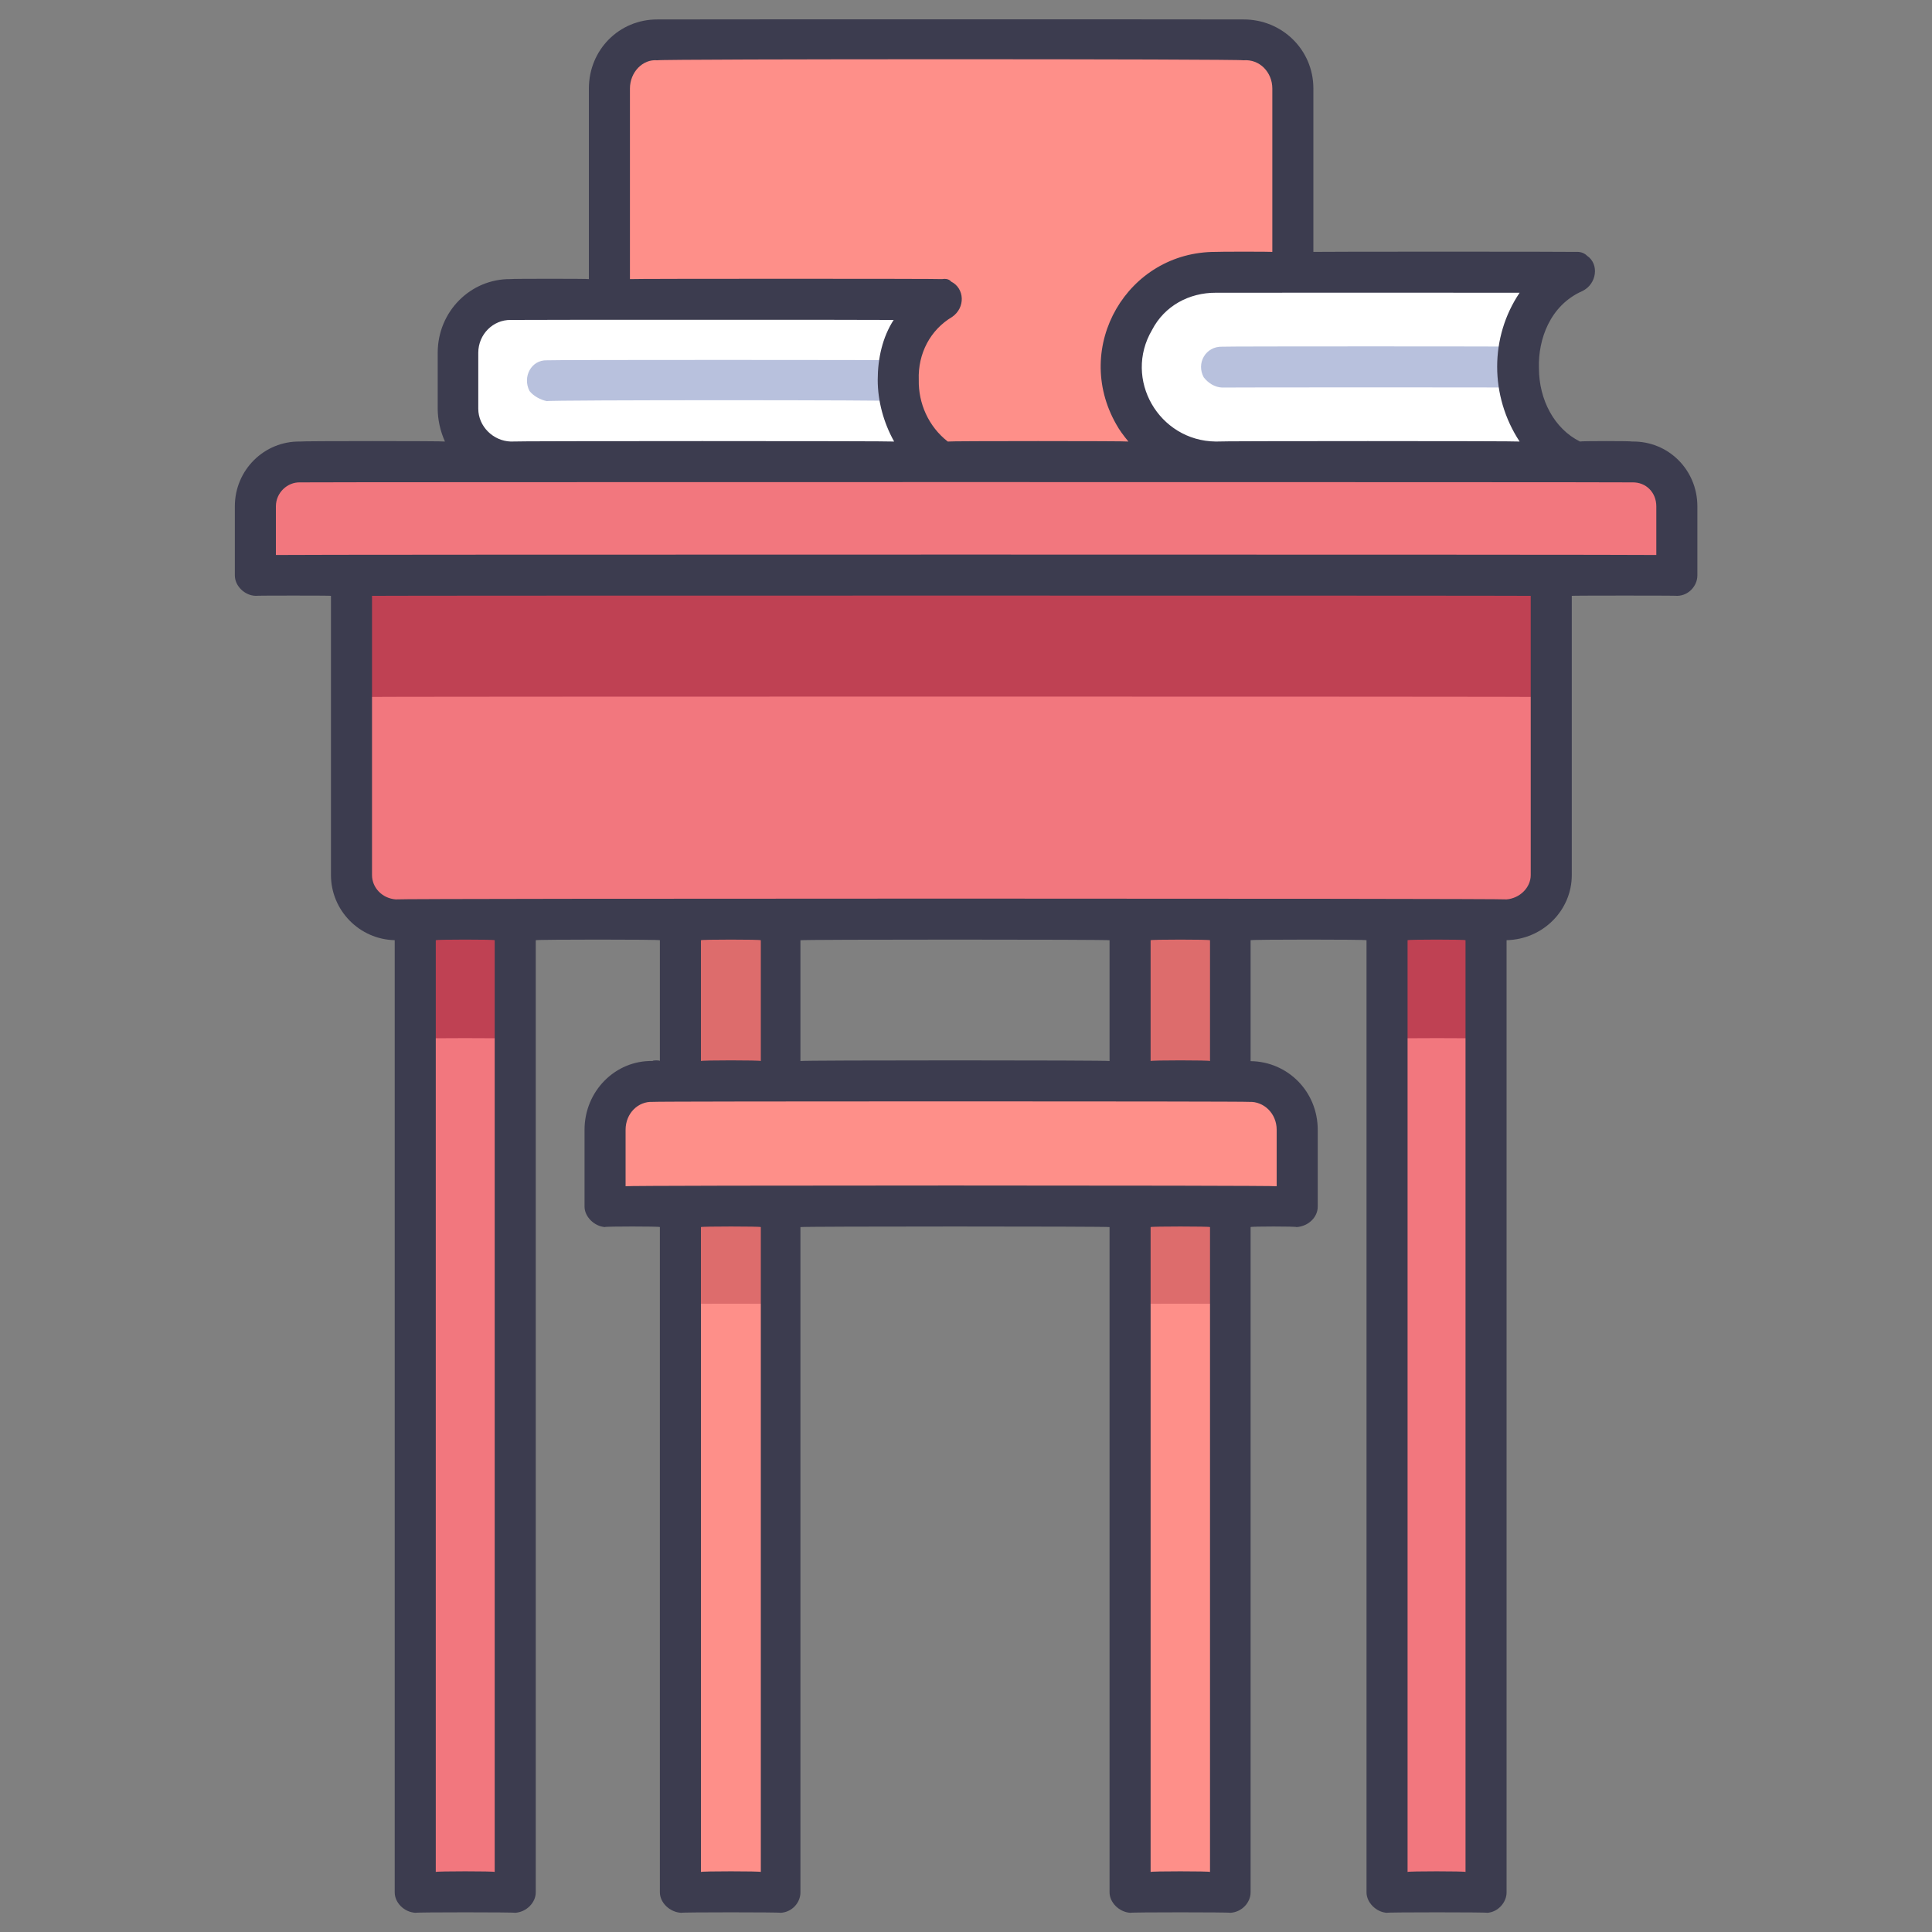
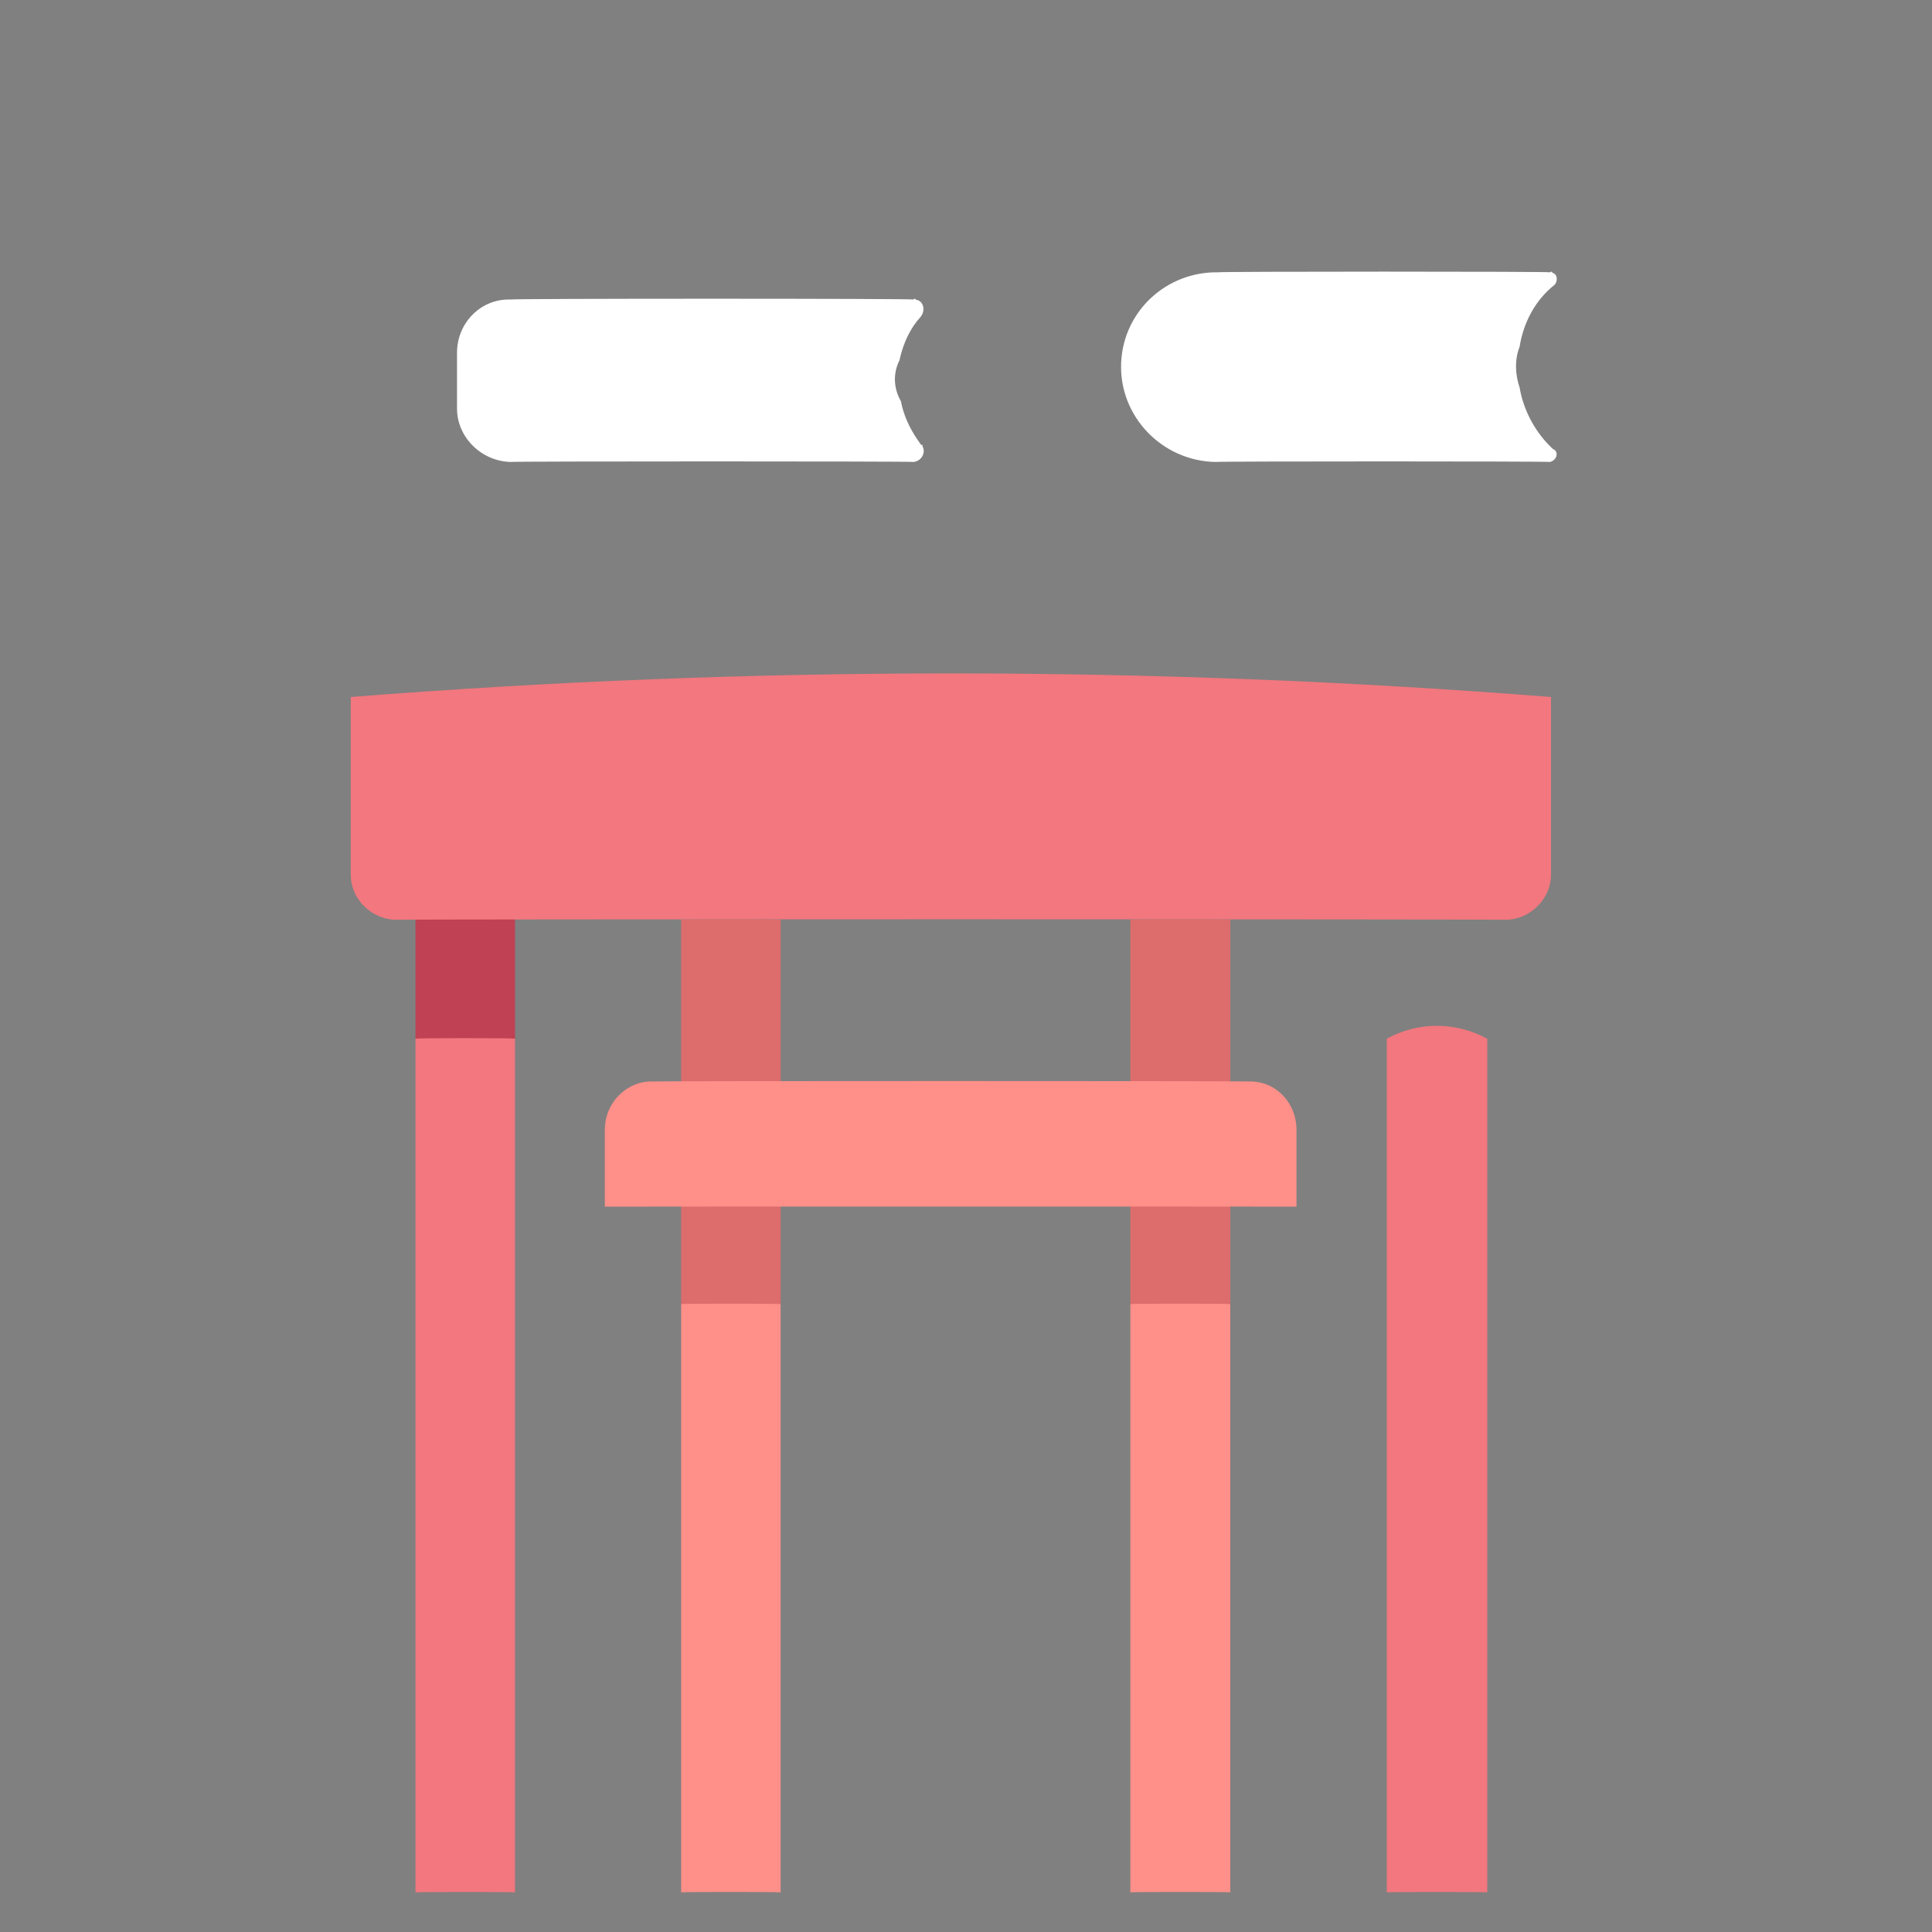
<svg xmlns="http://www.w3.org/2000/svg" version="1.1" width="100%" height="100%" id="svgWorkerArea" viewBox="0 0 400 400" style="background: white;">
  <rect x="0" y="0" width="400" height="400" fill="#808080" stroke="none" />
  <defs id="defsdoc">
    <pattern id="patternBool" x="0" y="0" width="10" height="10" patternUnits="userSpaceOnUse" patternTransform="rotate(35)">
      <circle cx="5" cy="5" r="4" style="stroke: none;fill: #ff000070;" />
    </pattern>
  </defs>
  <g id="fileImp-226952991" class="cosito">
-     <path id="pathImp-398342503" class="grouped" style="fill:#fe8f89" d="M136.122 8.253C136.122 8.192 257.422 8.192 257.422 8.253 263.122 8.192 267.622 12.592 267.622 18.328 267.622 18.192 267.622 102.792 267.622 103.033 267.622 102.792 126.122 102.792 126.122 103.033 126.122 102.792 126.122 18.192 126.122 18.323 126.122 12.592 130.622 8.192 136.122 8.253 136.122 8.192 136.122 8.192 136.122 8.253" />
    <path id="pathImp-115926310" class="grouped" style="fill:#f2777e" d="M106.622 391.797C106.622 391.692 86.022 391.692 86.022 391.797 86.022 391.692 86.022 214.892 86.022 215.054 92.522 211.492 100.122 211.492 106.622 215.054 106.622 214.892 106.622 391.692 106.622 391.797M307.922 391.797C307.922 391.692 287.122 391.692 287.122 391.797 287.122 391.692 287.122 214.892 287.122 215.054 293.622 211.492 301.322 211.492 307.922 215.054 307.922 214.892 307.922 391.692 307.922 391.797" />
-     <path id="pathImp-539130800" class="grouped" style="fill:#bf4153" d="M86.022 186.535C86.022 186.292 106.622 186.292 106.622 186.535 106.622 186.292 106.622 214.892 106.622 215.055 106.622 214.892 86.022 214.892 86.022 215.055 86.022 214.892 86.022 186.292 86.022 186.535M287.122 186.535C287.122 186.292 307.922 186.292 307.922 186.535 307.922 186.292 307.922 214.892 307.922 215.055 307.922 214.892 287.122 214.892 287.122 215.055 287.122 214.892 287.122 186.292 287.122 186.535" />
+     <path id="pathImp-539130800" class="grouped" style="fill:#bf4153" d="M86.022 186.535C86.022 186.292 106.622 186.292 106.622 186.535 106.622 186.292 106.622 214.892 106.622 215.055 106.622 214.892 86.022 214.892 86.022 215.055 86.022 214.892 86.022 186.292 86.022 186.535M287.122 186.535" />
    <path id="pathImp-745629925" class="grouped" style="fill:#fe8f89" d="M161.622 391.797C161.622 391.692 141.022 391.692 141.022 391.797 141.022 391.692 141.022 269.892 141.022 269.989 147.722 267.892 154.722 267.892 161.622 269.989 161.622 269.892 161.622 391.692 161.622 391.797M254.722 391.797C254.722 391.692 234.022 391.692 234.022 391.797 234.022 391.692 234.022 269.892 234.022 269.989 240.722 267.892 248.022 267.892 254.722 269.989 254.722 269.892 254.722 391.692 254.722 391.797" />
    <path id="pathImp-826093423" class="grouped" style="fill:#f2777e" d="M311.922 190.435C311.922 190.292 81.922 190.292 81.922 190.435 76.722 190.292 72.622 185.992 72.622 181.167 72.622 180.992 72.622 144.192 72.622 144.306 155.422 137.792 238.522 137.792 321.122 144.306 321.122 144.192 321.122 180.992 321.122 181.167 321.122 185.992 316.922 190.292 311.922 190.435 311.922 190.292 311.922 190.292 311.922 190.435" />
    <path id="pathImp-662043067" class="grouped" style="fill:#fff" d="M189.122 62.013C189.122 61.792 105.722 61.792 105.722 62.013 99.622 61.792 94.622 66.792 94.622 73.039 94.622 72.992 94.622 84.492 94.622 84.614 94.622 90.492 99.622 95.492 105.722 95.643 105.722 95.492 189.122 95.492 189.122 95.643 190.722 95.492 191.722 93.792 191.022 92.45 191.022 92.192 190.922 91.992 190.722 92.12 188.622 89.292 187.122 86.292 186.522 83.059 184.922 80.292 184.922 77.192 186.222 74.595 187.022 70.992 188.422 67.992 190.622 65.578 191.722 64.192 191.122 62.192 189.622 62.06 189.522 61.792 189.222 61.792 189.122 62.013 189.122 61.792 189.122 61.792 189.122 62.013M320.922 56.379C320.922 56.192 252.222 56.192 252.222 56.379 241.622 56.192 232.622 64.292 232.122 75.061 231.622 86.192 240.622 95.492 251.722 95.643 251.722 95.492 320.822 95.492 320.822 95.643 321.922 95.492 322.622 94.292 322.122 93.451 321.922 93.192 321.822 92.992 321.622 93.055 317.922 89.692 315.422 84.992 314.622 80.249 313.622 77.292 313.622 74.292 314.622 71.784 315.422 66.692 317.922 62.092 321.822 58.998 322.622 58.192 322.422 56.692 321.422 56.493 321.322 56.192 321.122 56.192 320.922 56.379 320.922 56.192 320.922 56.192 320.922 56.379" />
    <path id="pathImp-312654276" class="grouped" style="fill:#dd6c6c" d="M141.022 190.435C141.022 190.292 161.622 190.292 161.622 190.435 161.622 190.292 161.622 269.892 161.622 269.989 161.622 269.892 141.022 269.892 141.022 269.989 141.022 269.892 141.022 190.292 141.022 190.435M234.022 190.435C234.022 190.292 254.722 190.292 254.722 190.435 254.722 190.292 254.722 269.892 254.722 269.989 254.722 269.892 234.022 269.892 234.022 269.989 234.022 269.892 234.022 190.292 234.022 190.435" />
    <path id="pathImp-284684502" class="grouped" style="fill:#fe8f89" d="M135.122 223.906C135.122 223.792 258.622 223.792 258.622 223.906 264.122 223.792 268.422 228.292 268.422 233.912 268.422 233.792 268.422 249.792 268.422 249.827 268.422 249.792 125.222 249.792 125.222 249.827 125.222 249.792 125.222 233.792 125.222 233.912 125.222 228.292 129.722 223.792 135.122 223.906 135.122 223.792 135.122 223.792 135.122 223.906" />
-     <path id="pathImp-383331117" class="grouped" style="fill:#bf4153" d="M72.622 119.133C72.622 118.992 321.122 118.992 321.122 119.133 321.122 118.992 321.122 144.192 321.122 144.306 321.122 144.192 72.622 144.192 72.622 144.306 72.622 144.192 72.622 118.992 72.622 119.133" />
-     <path id="pathImp-505685051" class="grouped" style="fill:#f2777e" d="M62.122 95.643C62.122 95.492 337.922 95.492 337.922 95.643 343.122 95.492 347.322 99.492 347.322 104.825 347.322 104.692 347.322 118.992 347.322 119.134 347.322 118.992 52.922 118.992 52.922 119.134 52.922 118.992 52.922 104.692 52.922 104.825 52.922 99.492 57.122 95.492 62.122 95.643 62.122 95.492 62.122 95.492 62.122 95.643" />
-     <path id="pathImp-788311978" class="grouped" style="fill:#b8c1dd" d="M186.222 74.597C186.222 74.492 113.222 74.492 113.222 74.597 110.022 74.492 108.122 77.992 109.622 80.94 110.422 81.992 111.922 82.792 113.222 83.054 113.222 82.792 186.522 82.792 186.522 83.054 185.722 80.192 185.722 77.292 186.222 74.597 186.222 74.492 186.222 74.492 186.222 74.597M314.622 71.78C314.622 71.692 253.022 71.692 253.022 71.78 249.622 71.692 247.622 75.192 249.222 78.123 250.122 79.292 251.522 80.192 253.022 80.237 253.022 80.192 314.622 80.192 314.622 80.237 314.122 77.292 314.122 74.292 314.622 71.78 314.622 71.692 314.622 71.692 314.622 71.78" />
-     <path id="pathImp-728874676" class="grouped" style="fill:#3c3c4f" d="M337.922 91.415C337.922 91.292 327.122 91.292 327.122 91.415 321.822 88.792 318.622 82.792 318.622 76.221 318.422 70.292 320.922 63.192 327.622 60.257 330.622 58.792 331.122 54.692 328.622 52.981 327.822 52.192 326.922 52.092 325.922 52.151 325.922 52.092 271.922 52.092 271.922 52.151 271.922 52.092 271.922 18.192 271.922 18.329 271.922 10.292 265.422 3.992 257.422 4.025 257.422 3.992 136.122 3.992 136.122 4.025 128.222 3.992 121.922 10.292 121.922 18.329 121.922 18.192 121.922 57.692 121.922 57.784 121.922 57.692 105.722 57.692 105.722 57.784 97.422 57.692 90.622 64.492 90.622 73.038 90.622 72.992 90.622 84.492 90.622 84.614 90.622 86.792 91.122 89.192 92.122 91.415 92.122 91.292 62.122 91.292 62.122 91.415 54.722 91.292 48.622 97.292 48.622 104.825 48.622 104.692 48.622 118.992 48.622 119.133 48.622 121.292 50.622 123.292 52.922 123.361 52.922 123.292 68.522 123.292 68.522 123.361 68.522 123.292 68.522 180.992 68.522 181.167 68.522 188.492 74.422 194.492 81.722 194.654 81.722 194.492 81.722 391.692 81.722 391.797 81.722 393.892 83.622 395.892 86.022 396.025 86.022 395.892 106.622 395.892 106.622 396.025 109.022 395.892 110.922 393.892 110.922 391.797 110.922 391.692 110.922 194.492 110.922 194.663 110.922 194.492 136.622 194.492 136.622 194.663 136.622 194.492 136.622 219.492 136.622 219.672 136.622 219.492 135.122 219.492 135.122 219.672 127.422 219.492 121.022 225.892 121.022 233.906 121.022 233.792 121.022 249.792 121.022 249.821 121.022 251.892 123.022 253.892 125.222 254.05 125.222 253.892 136.622 253.892 136.622 254.05 136.622 253.892 136.622 391.692 136.622 391.797 136.622 393.892 138.622 395.892 141.022 396.025 141.022 395.892 161.622 395.892 161.622 396.025 164.022 395.892 165.722 393.892 165.722 391.797 165.722 391.692 165.722 253.892 165.722 254.056 165.722 253.892 229.722 253.892 229.722 254.056 229.722 253.892 229.722 391.692 229.722 391.797 229.722 393.892 231.722 395.892 234.022 396.025 234.022 395.892 254.722 395.892 254.722 396.025 257.122 395.892 258.922 393.892 258.922 391.797 258.922 391.692 258.922 253.892 258.922 254.056 258.922 253.892 268.422 253.892 268.422 254.056 270.922 253.892 272.822 251.992 272.822 249.827 272.822 249.792 272.822 233.792 272.822 233.912 272.822 225.992 266.622 219.792 258.922 219.699 258.922 219.492 258.922 194.492 258.922 194.663 258.922 194.492 282.922 194.492 282.922 194.663 282.922 194.492 282.922 391.692 282.922 391.797 282.922 393.892 284.922 395.892 287.122 396.025 287.122 395.892 307.922 395.892 307.922 396.025 310.122 395.892 311.922 393.892 311.922 391.797 311.922 391.692 311.922 194.492 311.922 194.654 319.422 194.492 325.422 188.492 325.422 181.167 325.422 180.992 325.422 123.292 325.422 123.361 325.422 123.292 347.322 123.292 347.322 123.361 349.622 123.292 351.422 121.292 351.422 119.133 351.422 118.992 351.422 104.692 351.422 104.825 351.422 97.292 345.422 91.292 337.922 91.415 337.922 91.292 337.922 91.292 337.922 91.415M314.622 60.608C308.422 69.792 308.422 81.992 314.622 91.415 314.622 91.292 251.722 91.292 251.722 91.415 239.922 91.292 232.522 78.492 238.522 68.309 241.122 63.292 246.222 60.592 251.722 60.608 251.722 60.592 314.622 60.592 314.622 60.608M130.422 18.332C130.422 14.992 133.022 12.192 136.122 12.484 136.122 12.192 257.422 12.192 257.422 12.484 260.822 12.192 263.422 14.992 263.422 18.332 263.422 18.192 263.422 52.092 263.422 52.151 263.422 52.092 251.722 52.092 251.722 52.151 233.422 52.092 221.922 71.792 231.122 87.876 231.722 88.992 232.622 90.192 233.622 91.415 233.622 91.292 196.222 91.292 196.222 91.415 192.222 88.292 190.122 83.492 190.222 78.639 190.022 73.192 192.622 68.292 197.122 65.621 199.922 63.692 199.722 59.692 196.922 58.3 196.422 57.692 195.622 57.692 195.022 57.786 195.022 57.692 130.422 57.692 130.422 57.786 130.422 57.692 130.422 18.192 130.422 18.332M99.022 73.038C99.022 69.192 102.122 66.192 105.722 66.241 105.722 66.192 185.022 66.192 185.022 66.241 182.722 69.792 181.722 74.192 181.722 78.658 181.722 82.992 182.922 87.492 185.122 91.415 185.122 91.292 105.722 91.292 105.722 91.415 102.122 91.292 99.022 88.292 99.022 84.617 99.022 84.492 99.022 72.992 99.022 73.038M102.422 387.568C102.422 387.392 90.222 387.392 90.222 387.568 90.222 387.392 90.222 194.492 90.222 194.663 90.222 194.492 102.422 194.492 102.422 194.663 102.422 194.492 102.422 387.392 102.422 387.568M157.522 387.568C157.522 387.392 145.122 387.392 145.122 387.568 145.122 387.392 145.122 253.892 145.122 254.056 145.122 253.892 157.522 253.892 157.522 254.056 157.522 253.892 157.522 387.392 157.522 387.568M250.522 387.568C250.522 387.392 238.222 387.392 238.222 387.568 238.222 387.392 238.222 253.892 238.222 254.056 238.222 253.892 250.522 253.892 250.522 254.056 250.522 253.892 250.522 387.392 250.522 387.568M264.322 233.912C264.322 233.792 264.322 245.392 264.322 245.599 264.322 245.392 129.522 245.392 129.522 245.599 129.522 245.392 129.522 233.792 129.522 233.912 129.522 230.492 132.122 227.992 135.122 228.134 135.122 227.992 258.622 227.992 258.622 228.134 261.622 227.992 264.322 230.492 264.322 233.912 264.322 233.792 264.322 233.792 264.322 233.912M145.122 219.678C145.122 219.492 145.122 194.492 145.122 194.669 145.122 194.492 157.522 194.492 157.522 194.669 157.522 194.492 157.522 219.492 157.522 219.678 157.522 219.492 145.122 219.492 145.122 219.678M165.722 219.678C165.722 219.492 165.722 194.492 165.722 194.669 165.722 194.492 229.722 194.492 229.722 194.669 229.722 194.492 229.722 219.492 229.722 219.678 229.722 219.492 165.722 219.492 165.722 219.678M238.222 219.678C238.222 219.492 238.222 194.492 238.222 194.669 238.222 194.492 250.522 194.492 250.522 194.669 250.522 194.492 250.522 219.492 250.522 219.678 250.522 219.492 238.222 219.492 238.222 219.678M303.422 387.568C303.422 387.392 291.422 387.392 291.422 387.568 291.422 387.392 291.422 194.492 291.422 194.663 291.422 194.492 303.422 194.492 303.422 194.663 303.422 194.492 303.422 387.392 303.422 387.568M316.922 181.167C316.922 183.792 314.622 185.992 311.922 186.207 311.922 185.992 81.922 185.992 81.922 186.207 79.122 185.992 77.022 183.792 77.022 181.167 77.022 180.992 77.022 123.292 77.022 123.361 77.022 123.292 316.922 123.292 316.922 123.361 316.922 123.292 316.922 180.992 316.922 181.167M342.922 114.904C342.922 114.792 57.122 114.792 57.122 114.904 57.122 114.792 57.122 104.692 57.122 104.825 57.122 101.992 59.522 99.792 62.122 99.871 62.122 99.792 337.922 99.792 337.922 99.871 340.822 99.792 342.922 101.992 342.922 104.825 342.922 104.692 342.922 114.792 342.922 114.904" />
  </g>
</svg>